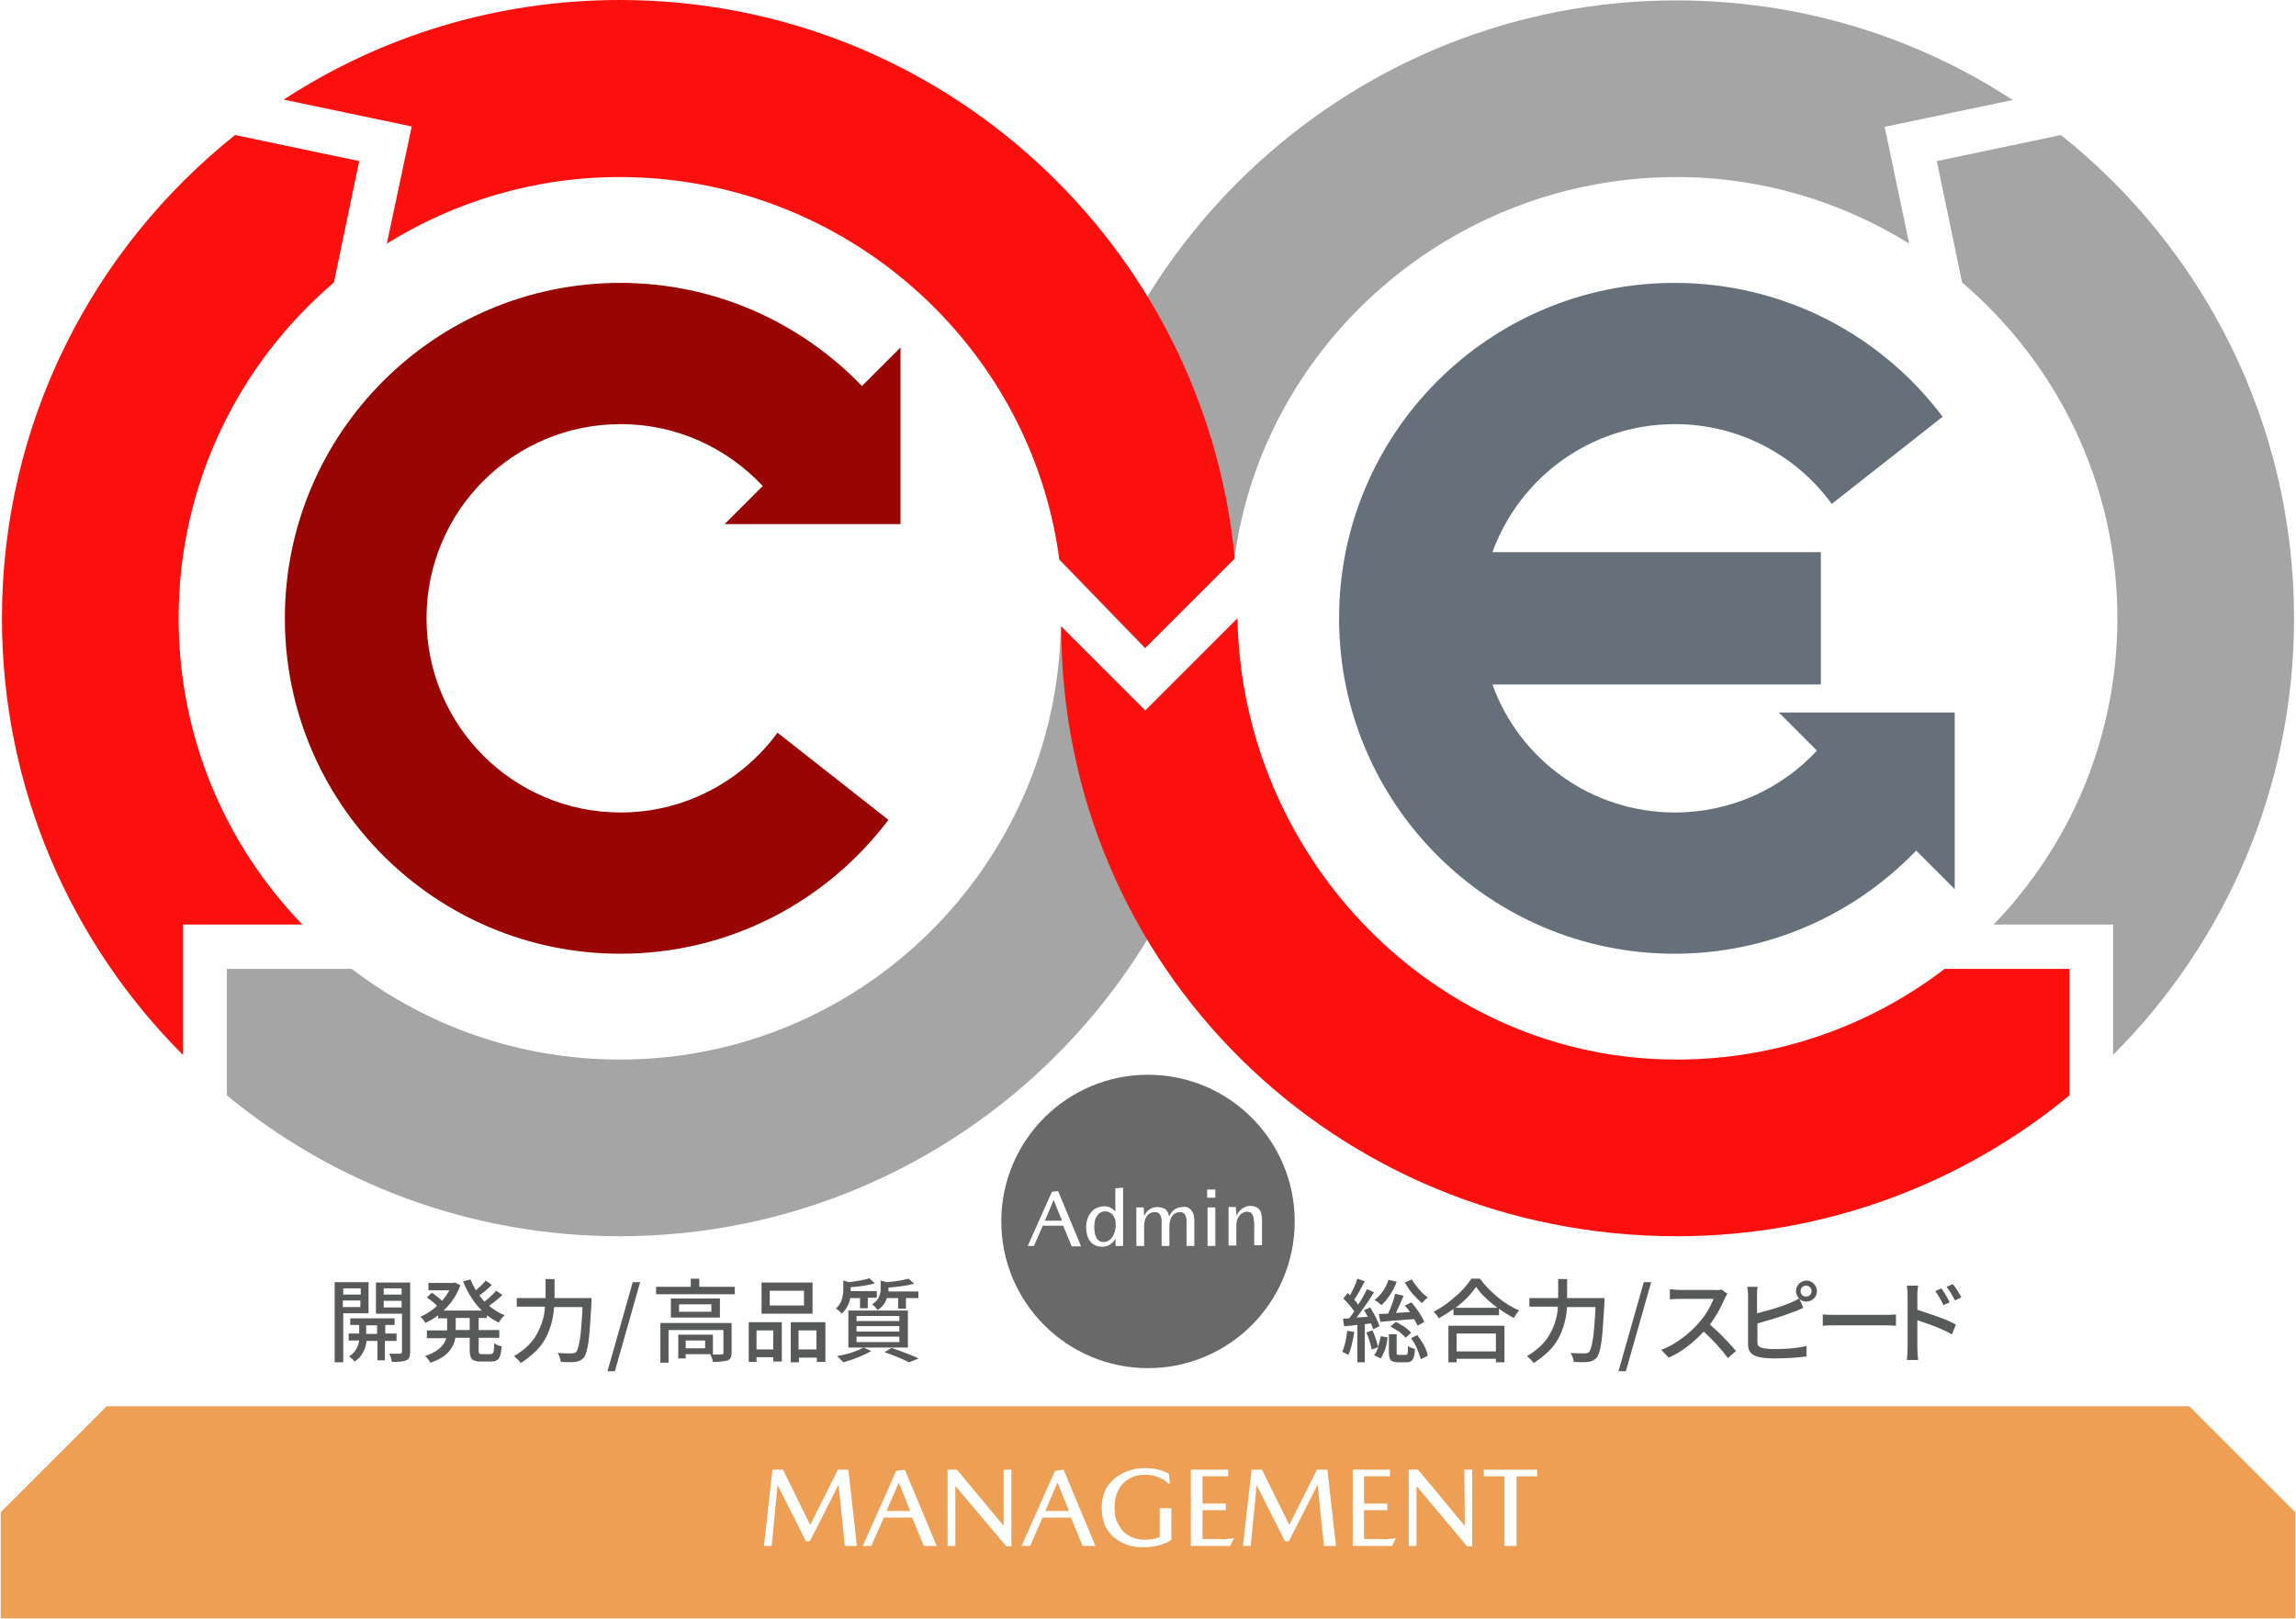
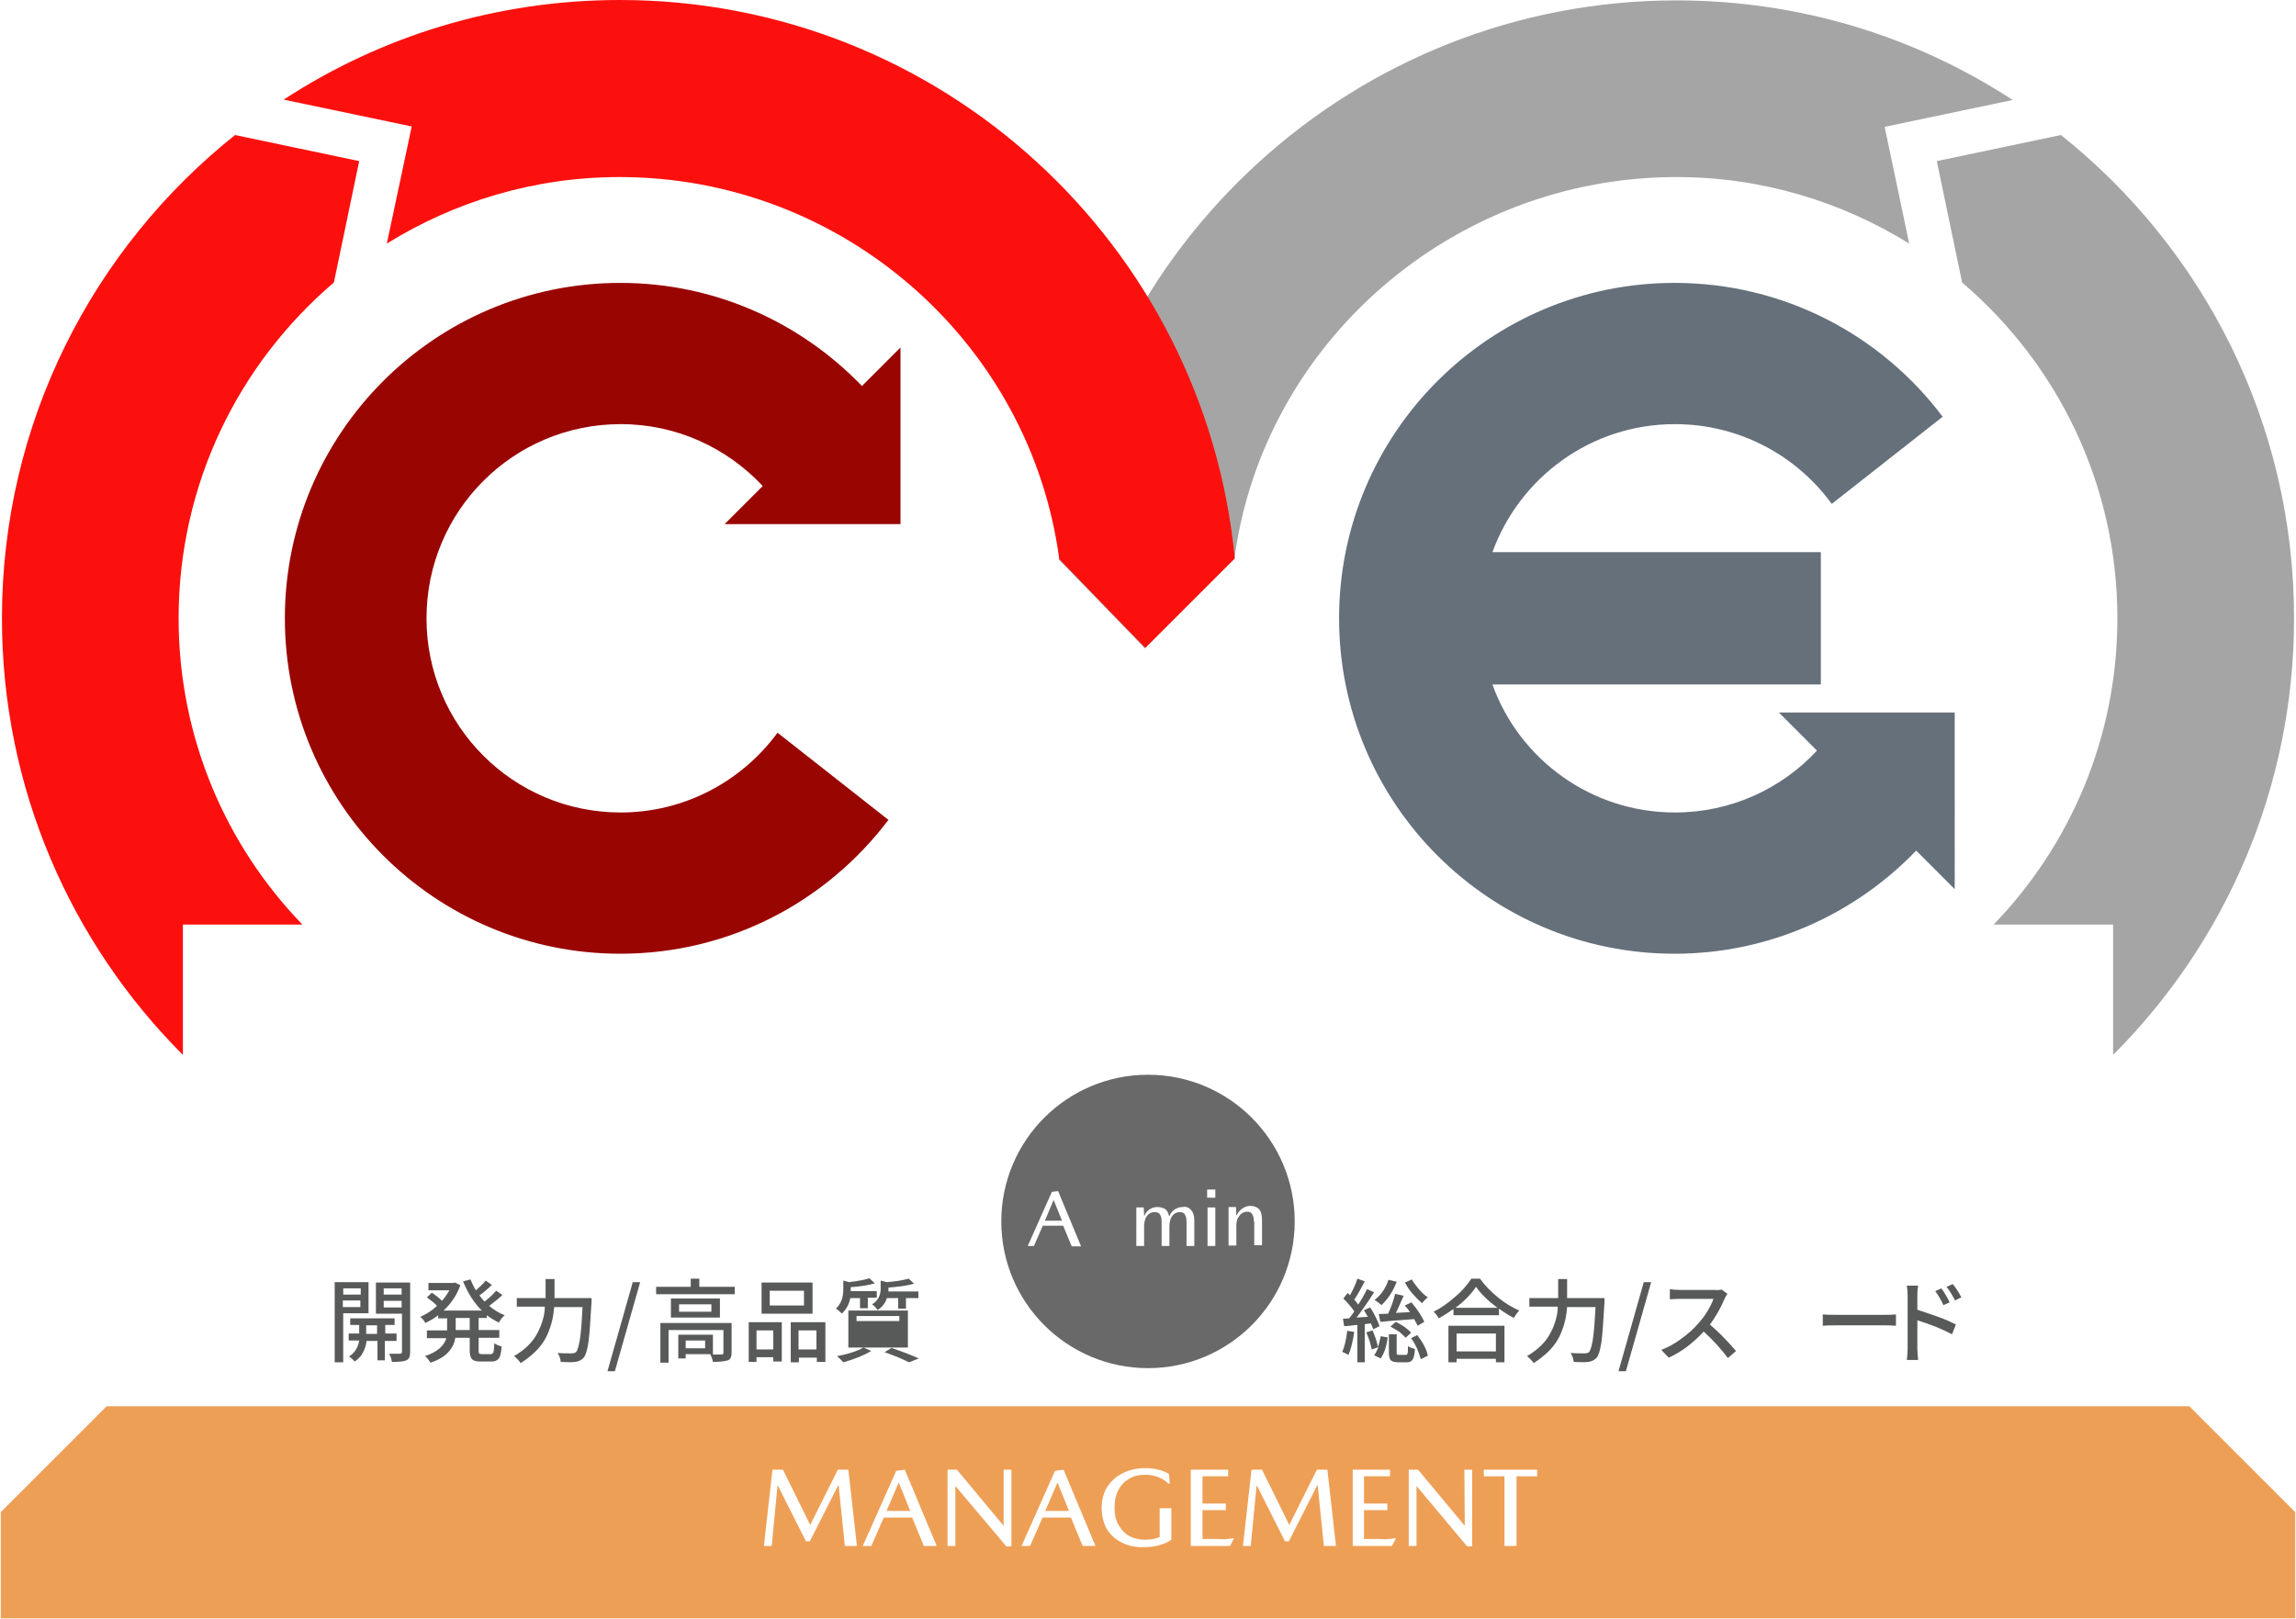
<svg xmlns="http://www.w3.org/2000/svg" enable-background="new 0 0 590 416" viewBox="0 0 590 416" width="590px" height="416px">
  <style type="text/css">
.management{fill:#ee9f56;}
.text path {fill:#fff;}
.text2 path {fill:#585959;}
.admin{fill:#696969;}
.c{fill:#990602;}
.e{fill:#66707b;}
.core1,.core2,.core3 { fill:#fc100e;}
.core4,.core5,.core6 { fill:#a5a5a5;}
</style>
-   <path class="core6" d="M294.3,182.6l-21.7-21.7c-1.1,61.7-51.4,111.4-113.3,111.4c-25.9,0-49.8-8.7-68.9-23.3H58.3v32.5c27.4,22.6,62.6,36.2,100.9,36.2c87.7,0,158.7-71.1,158.7-158.7L294.3,182.6z" />
  <path class="core5" d="M490.6,62.6c-17.4-10.8-37.9-17.1-59.8-17.1c-57.5,0-106.2,42.6-113.6,98.1l-23,23l-22.1-22.8C279.9,63.2,348.3,0.1,430.8,0.1c31.9,0,61.6,9.4,86.4,25.6l-32.9,6.9L490.6,62.6z" />
  <path class="core4" d="M512.3,237.6c19.7-20.4,31.8-48.1,31.8-78.7c0-34.6-15.5-65.5-39.9-86.3l-6.5-31.2l31.9-6.7c36.5,29.1,59.9,73.9,59.9,124.2c0,43.8-17.8,83.5-46.5,112.2v-33.5H512.3z" />
-   <path class="core3" d="M294.3,182.6l23.7-23.7c1.1,61.7,50.9,113.4,112.8,113.4c25.9,0,49.8-8.7,68.9-23.3h32.1v32.5c-27.4,22.6-62.6,36.2-100.9,36.2c-87.7,0-158.2-69.1-158.2-156.7L294.3,182.6z" />
  <path class="core2" d="M99.4,62.6c17.4-10.8,37.9-17.1,59.8-17.1c57.5,0,105.6,42.7,113,98.2l22.1,22.8l23-23c-7.7-80.5-75.5-143.5-158-143.5c-31.9,0-61.6,9.4-86.4,25.6l32.9,6.9L99.4,62.6z" />
  <path class="core1" d="M77.7,237.6c-19.7-20.4-31.8-48.1-31.8-78.7c0-34.6,15.5-65.5,39.9-86.3l6.5-31.2l-31.9-6.7C23.9,63.8,0.5,108.6,0.5,158.9c0,43.8,17.8,83.5,46.5,112.2v-33.5H77.7z" />
  <path class="c" d="M231.4,134.7V89.3l-9.9,9.9c-15.7-16.3-37.7-26.5-62.1-26.5c-47.6,0-86.2,38.6-86.2,86.2c0,47.6,38.6,86.2,86.2,86.2c28.2,0,53.1-13.5,68.9-34.4l-28.5-22.4c-9.1,12.4-23.8,20.5-40.3,20.5c-27.6,0-49.9-22.3-49.9-49.9c0-27.6,22.3-49.9,49.9-49.9c14.4,0,27.3,6.1,36.5,15.9l-9.8,9.8H231.4z" />
  <path class="e" d="M502.5,183.1h-45.4l9.8,9.8c-9.1,9.8-22.1,15.9-36.5,15.9c-21.6,0-40-13.7-46.9-32.9h84.4v-34h-84.4c7-19.2,25.3-32.9,46.9-32.9c16.6,0,31.3,8.1,40.3,20.5l28.5-22.4c-15.7-20.9-40.7-34.4-68.9-34.4c-47.6,0-86.2,38.6-86.2,86.2c0,47.6,38.6,86.2,86.2,86.2c24.4,0,46.4-10.2,62.1-26.5l9.9,9.9V183.1z" />
  <polygon class="management" points="27.4,361.4 0.2,388.6 0.2,415.9 589.8,415.9 589.8,388.6 562.6,361.4 " />
  <g class="text">
    <path d="M208.2,391.9l7.1-14.2h2.7l2.2,19.6h-3.1l-1.6-15.6h-0.1l-7.3,14.4h-1l-7.2-14.3h-0.1l-1.5,15.5h-2l2.2-19.6h2.7L208.2,391.9L208.2,391.9z" />
    <path d="M227.1,390l-3.2,7.3h-2.2l8.6-19.3l2.2-0.3l8.2,19.6h-3.3l-3-7.3H227.1z M233.9,388.3l-2.9-7.2h-0.1l-3.1,7.2H233.9z" />
    <path d="M257.9,377.7h2v19.7h-1.3L245.6,382h-0.1l0,15.3h-2v-19.6h2.4l11.9,14.3h0.1L257.9,377.7z" />
    <path d="M267.9,390l-3.2,7.3h-2.2l8.6-19.3l2.2-0.3l8.2,19.6h-3.3l-3-7.3H267.9z M274.7,388.3l-2.9-7.2h-0.1l-3.1,7.2H274.7z" />
    <path d="M288.4,396.5c-1.6-0.8-2.9-1.9-3.9-3.4c-0.9-1.5-1.4-3.4-1.4-5.6c0-2.1,0.5-4,1.5-5.5c1-1.5,2.4-2.7,4.1-3.5c1.7-0.8,3.5-1.2,5.4-1.2c1.3,0,2.5,0.1,3.6,0.4c1.2,0.3,2.1,0.7,2.7,1.1l0.2,2.5h-0.3c-1.6-1.5-3.6-2.3-6.1-2.3c-1.5,0-2.8,0.3-4,1c-1.2,0.7-2.1,1.6-2.8,2.9c-0.7,1.3-1,2.8-1,4.6c0,1.7,0.3,3.2,1.1,4.5c0.7,1.2,1.6,2.2,2.8,2.8c1.2,0.6,2.5,0.9,3.9,0.9c1.4,0,2.7-0.2,3.8-0.7v-7.4h3v8.1c-0.7,0.6-1.8,1-3.1,1.4c-1.3,0.4-2.6,0.5-4,0.5C292,397.7,290.1,397.3,288.4,396.5z" />
    <path d="M315.3,395.5c0.6,0,1.1-0.1,1.6-0.2h0.2l-1,2H306v-19.6h9.6v1.7H309v7h6v1.7h-6v7.4h3.7C313.9,395.6,314.8,395.6,315.3,395.5z" />
    <path d="M331.3,391.9l7.1-14.2h2.7l2.2,19.6h-3.1l-1.6-15.6h-0.1l-7.3,14.4h-1l-7.2-14.3h-0.1l-1.5,15.5h-2l2.2-19.6h2.7L331.3,391.9L331.3,391.9z" />
    <path d="M356.9,395.5c0.6,0,1.1-0.1,1.6-0.2h0.2l-1,2h-10.1v-19.6h9.6v1.7h-6.7v7h6v1.7h-6v7.4h3.7C355.5,395.6,356.3,395.6,356.9,395.5z" />
    <path d="M376.3,377.7h2v19.7H377L364.1,382h-0.1l0,15.3h-2v-19.6h2.4l11.9,14.3h0.1L376.3,377.7z" />
    <path d="M381.4,377.7H395v1.7h-5.3v17.9h-3.1v-17.9h-5.3V377.7z" />
  </g>
  <circle class="admin" cx="295" cy="313.9" r="37.7" />
  <g class="text">
    <path d="M268,314.9l-2.3,5.3h-1.6l6.2-13.9l1.6-0.2l5.9,14.2h-2.4l-2.2-5.3H268z M272.9,313.7l-2.1-5.2h-0.1l-2.2,5.2H272.9z" />
-     <path d="M288.6,320.2h-1.9l-0.1-1.9h0c-0.3,0.6-0.7,1.1-1.3,1.5c-0.6,0.4-1.3,0.6-2.1,0.6c-0.9,0-1.6-0.2-2.2-0.6c-0.6-0.4-1.1-1-1.4-1.7c-0.3-0.8-0.5-1.6-0.5-2.7c0-1,0.2-2,0.6-2.8c0.4-0.8,0.9-1.4,1.6-1.9c0.7-0.4,1.5-0.7,2.4-0.7c0.6,0,1.2,0.1,1.7,0.4c0.5,0.2,0.9,0.6,1.2,1h0v-6l2-0.2V320.2z M285.2,318.6c0.5-0.4,0.8-0.9,1.1-1.6c0.3-0.7,0.4-1.4,0.4-2.2v-0.2c0-0.7-0.1-1.3-0.4-1.8c-0.2-0.5-0.6-0.9-1-1.1c-0.4-0.3-0.9-0.4-1.3-0.4c-0.6,0-1.1,0.2-1.5,0.5c-0.4,0.3-0.7,0.8-1,1.4c-0.2,0.6-0.3,1.3-0.3,2.2c0,1.2,0.2,2.1,0.6,2.8c0.4,0.7,1,1,1.8,1C284.2,319.2,284.7,319,285.2,318.6z" />
    <path d="M306,310.9c0.6,0.6,0.9,1.5,0.9,2.8v6.5h-2v-6.2c0-0.8-0.1-1.4-0.4-1.8c-0.2-0.5-0.7-0.7-1.3-0.7c-0.6,0-1.1,0.2-1.5,0.5c-0.4,0.3-0.7,0.8-0.9,1.3c-0.2,0.6-0.3,1.2-0.3,1.9v5h-2v-6.2c0-0.8-0.1-1.4-0.4-1.8c-0.2-0.5-0.7-0.7-1.4-0.7c-0.6,0-1.1,0.2-1.5,0.5c-0.4,0.3-0.7,0.8-0.9,1.3c-0.2,0.6-0.3,1.2-0.3,1.9v5h-2v-9.9h1.9l0.1,2.1h0.1c0.3-0.7,0.7-1.2,1.3-1.6c0.6-0.4,1.2-0.6,2-0.6c0.8,0,1.4,0.2,2,0.5c0.5,0.4,0.8,0.9,1,1.8h0.1c0.2-0.4,0.4-0.8,0.8-1.2c0.3-0.4,0.7-0.6,1.2-0.8c0.4-0.2,0.9-0.3,1.4-0.3C304.7,310,305.5,310.3,306,310.9z" />
    <path d="M312.3,307.8h-2.1v-2.1h2.1V307.8z M312.3,320.2h-2v-9.9h2V320.2z" />
    <path d="M322.2,313.9c0-0.7-0.1-1.4-0.4-1.8c-0.2-0.5-0.7-0.7-1.3-0.7c-0.6,0-1.1,0.2-1.5,0.5c-0.4,0.3-0.7,0.8-1,1.3c-0.2,0.6-0.3,1.2-0.3,1.9v5h-2v-9.9h1.9l0.1,2.1h0.1c0.3-0.7,0.8-1.2,1.4-1.7c0.6-0.4,1.3-0.7,2.1-0.7c0.9,0,1.7,0.3,2.2,0.8s0.8,1.5,0.8,2.8v6.5h-2V313.9z" />
  </g>
  <g class="text2">
    <path d="M94.7,337.5h-6.5v12.6H86v-20.6h8.7V337.5z M92.7,331.1h-4.5v1.6h4.5V331.1z M88.1,335.9h4.5v-1.7h-4.5V335.9z M101.8,344.6h-2.9v5h-1.9v-5h-2.8c-0.1,1-0.4,2-0.9,2.9c-0.5,1-1.2,1.8-2.2,2.4c-0.4-0.5-0.8-0.9-1.4-1.3c1.4-0.9,2.3-2.2,2.6-4.1h-2.7v-1.8h2.7v-2.2h-2.3v-1.7h11.4v1.7h-2.4v2.2h2.9V344.6z M94.1,342.8h2.8v-2.2h-2.8V342.8z M105.4,329.5v17.9c0,0.6-0.1,1.1-0.2,1.4c-0.1,0.3-0.4,0.6-0.8,0.8c-0.7,0.3-1.9,0.4-3.7,0.4c-0.1-0.7-0.3-1.4-0.7-2.1c0.8,0,1.7,0,2.8,0c0.3,0,0.5-0.2,0.5-0.5v-9.8h-6.7v-8H105.4z M103.2,331.1h-4.6v1.6h4.6V331.1z M98.6,336h4.6v-1.7h-4.6V336z" />
    <path d="M125.4,338.7H123v3.1h5.3v2H123v3.2c0,0.4,0,0.6,0.1,0.8c0.1,0.1,0.3,0.2,0.7,0.2h2.3c0.3,0,0.6-0.2,0.7-0.5c0.1-0.3,0.2-1.1,0.2-2.3c0.6,0.4,1.3,0.7,1.9,0.8c-0.1,1.5-0.3,2.5-0.7,3.1c-0.4,0.5-1,0.8-1.9,0.8h-2.8c-1.1,0-1.8-0.2-2.2-0.6c-0.4-0.4-0.6-1.2-0.6-2.3v-3.2H117c-0.2,1.4-0.8,2.6-1.8,3.7s-2.5,2-4.6,2.7c-0.1-0.2-0.3-0.5-0.6-0.9c-0.3-0.4-0.5-0.6-0.8-0.8c3.1-1,4.9-2.6,5.5-4.6h-5v-2h5.2v-0.2v-2.9h-2.3v-0.8c-1,0.8-2.1,1.4-3.3,2c-0.3-0.6-0.7-1.1-1.3-1.6c1.5-0.6,3-1.6,4.3-2.8c-0.5-0.6-1.4-1.3-2.6-2.2l1.3-1.2c1,0.7,1.9,1.4,2.6,2.1c0.7-0.8,1.3-1.7,1.9-2.7h-5.4v-1.9h6.4l0.4-0.1l1.4,0.7c-0.9,2.5-2.3,4.6-4.3,6.5h9.8c-2-2-3.6-4.5-4.8-7.5l1.9-0.5c0.4,0.9,0.8,1.9,1.4,2.8c1-0.9,1.9-1.7,2.5-2.5l1.6,1.1c-1.1,1.1-2.2,2-3.2,2.7c0.2,0.3,0.6,0.8,1.3,1.6c1.2-0.9,2.2-1.9,3-2.8l1.6,1.1c-0.9,0.9-2.1,1.8-3.4,2.8c1.2,1,2.6,1.9,4,2.4c-0.6,0.5-1.1,1.1-1.5,1.9c-1.2-0.6-2.2-1.2-3.1-1.9V338.7z M120.7,341.8v-3.1h-3.6v2.9v0.2H120.7z" />
    <path d="M142.4,333.6h9.6c0,0.5,0,0.9,0,1.1c-0.3,4.8-0.5,8.3-0.8,10.3c-0.3,2-0.7,3.3-1.2,3.9c-0.5,0.6-1.3,1-2.2,1.1c-0.8,0.1-2,0.1-3.7,0c-0.1-0.8-0.3-1.5-0.8-2.3c1,0.1,2.2,0.1,3.6,0.1c0.5,0,0.8-0.1,1.1-0.3c0.4-0.4,0.7-1.5,1-3.2s0.5-4.6,0.7-8.4h-7.3c-0.1,1.1-0.2,2-0.4,3c-0.2,0.9-0.5,2-0.9,3c-0.4,1.1-0.9,2.1-1.5,3s-1.4,1.9-2.4,2.8c-1,0.9-2.1,1.8-3.4,2.6c-0.4-0.6-1-1.2-1.7-1.8c1.4-0.8,2.7-1.8,3.7-2.8c1-1,1.8-2.1,2.4-3.3s1-2.2,1.3-3.3c0.3-1,0.5-2.1,0.5-3.3h-7.2v-2.2h7.4v-4.9h2.3V333.6z" />
    <path d="M156.1,352.4l6.5-22.9h1.9l-6.5,22.9H156.1z" />
    <path d="M179.7,330.7h9.1v1.9h-20.2v-1.9h8.9v-2.1h2.2V330.7z M188,339.8v7.8c0,0.6-0.1,1-0.2,1.3c-0.2,0.3-0.4,0.6-0.8,0.7c-0.6,0.2-1.9,0.4-3.8,0.4c-0.1-0.6-0.3-1.2-0.7-2h-6.3v1.1h-1.9V343h8.9v5.1c1.2,0,1.9,0,2.2,0c0.3,0,0.5-0.1,0.5-0.4v-5.9h-14.1v8.4h-2.1v-10.2H188z M172.5,333.7H185v4.9h-12.6V333.7z M182.8,337.1v-1.9h-8.3v1.9H182.8z M181.2,346.5v-2h-5v2H181.2z" />
    <path d="M192.4,350.1v-10.3h8.5v10.1h-2.2v-1.1h-4.3v1.2H192.4z M198.7,341.9h-4.3v4.9h4.3V341.9z M208.8,329.6v8h-13.1v-8H208.8z M206.6,335.5v-3.8h-8.8v3.8H206.6z M203.2,339.8h8.9V350h-2.2v-1.1h-4.6v1.2h-2.1V339.8z M205.2,346.8h4.6v-4.9h-4.6V346.8z" />
-     <path d="M221,333.6h-2.5c-0.3,1.6-1.1,3-2.2,4c-0.2-0.2-0.4-0.5-0.7-0.7c-0.3-0.3-0.6-0.5-0.8-0.6c1.3-1.2,1.9-2.8,1.9-4.9v-2.3l1.5,0.4c2.3-0.3,4.1-0.6,5.2-1l1.4,1.3c-1.6,0.5-3.7,0.8-6.2,1v0.5c0,0.2,0,0.4,0,0.5h6.7v1.7H223v2.7H221V333.6z M221.9,346.3l2,0.9c-1.9,1.1-4.3,2.1-7.2,2.9c-0.7-0.8-1.3-1.3-1.6-1.6C218,348,220.3,347.2,221.9,346.3z M218,346.3v-9.5h15.3v9.5H218z M220.1,338.2v1.3h11v-1.3H220.1z M220.1,340.8v1.4h11v-1.4H220.1z M220.1,343.5v1.4h11v-1.4H220.1z M230.7,333.6h-2.8c-0.4,1.3-1.2,2.3-2.4,3.1c-0.1-0.2-0.3-0.5-0.6-0.8c-0.3-0.3-0.5-0.5-0.8-0.7c1.5-0.9,2.2-2.3,2.2-4v-2.1l1.6,0.4c2.4-0.2,4.2-0.5,5.6-0.9l1.4,1.3c-1.8,0.5-4,0.8-6.6,1v0.4c0,0.2,0,0.4,0,0.6h7.7v1.7h-3.2v2.7h-2V333.6z M227.3,347.5l1.8-1.1c2.9,1,5.2,1.9,7,2.7l-2.5,1C232,349.3,229.9,348.4,227.3,347.5z" />
+     <path d="M221,333.6h-2.5c-0.3,1.6-1.1,3-2.2,4c-0.2-0.2-0.4-0.5-0.7-0.7c-0.3-0.3-0.6-0.5-0.8-0.6c1.3-1.2,1.9-2.8,1.9-4.9v-2.3l1.5,0.4c2.3-0.3,4.1-0.6,5.2-1l1.4,1.3c-1.6,0.5-3.7,0.8-6.2,1v0.5c0,0.2,0,0.4,0,0.5h6.7v1.7H223v2.7H221V333.6z M221.9,346.3l2,0.9c-1.9,1.1-4.3,2.1-7.2,2.9c-0.7-0.8-1.3-1.3-1.6-1.6C218,348,220.3,347.2,221.9,346.3z M218,346.3v-9.5h15.3v9.5H218z M220.1,338.2v1.3h11v-1.3H220.1z M220.1,340.8v1.4h11v-1.4H220.1z v1.4h11v-1.4H220.1z M230.7,333.6h-2.8c-0.4,1.3-1.2,2.3-2.4,3.1c-0.1-0.2-0.3-0.5-0.6-0.8c-0.3-0.3-0.5-0.5-0.8-0.7c1.5-0.9,2.2-2.3,2.2-4v-2.1l1.6,0.4c2.4-0.2,4.2-0.5,5.6-0.9l1.4,1.3c-1.8,0.5-4,0.8-6.6,1v0.4c0,0.2,0,0.4,0,0.6h7.7v1.7h-3.2v2.7h-2V333.6z M227.3,347.5l1.8-1.1c2.9,1,5.2,1.9,7,2.7l-2.5,1C232,349.3,229.9,348.4,227.3,347.5z" />
    <path d="M346.2,342l1.8,0.3c-0.4,2.6-0.9,4.6-1.5,5.9c-0.3-0.2-0.9-0.5-1.6-0.8C345.5,346.2,345.9,344.4,346.2,342z M352.3,340.1l-1.6,0.2v9.8h-1.9v-9.6c-0.4,0-1.1,0.1-1.8,0.2c-0.8,0.1-1.3,0.1-1.6,0.1l-0.3-1.9c0.7,0,1.3-0.1,1.6-0.1c0.6-0.8,1.1-1.4,1.3-1.8c-0.6-0.9-1.5-2-2.8-3.3l1.1-1.4c0.3,0.2,0.5,0.4,0.6,0.6c0.8-1.5,1.5-2.9,1.9-4.3l1.9,0.7c-1.1,2.1-2,3.7-2.7,4.7c0.4,0.4,0.7,0.8,1,1.3c0.8-1.2,1.6-2.6,2.3-4l1.8,0.8c-1.7,2.7-3.2,4.8-4.5,6.5l2.9-0.2c-0.1-0.1-0.4-0.7-1-1.7l1.6-0.7c1.2,1.9,2,3.6,2.4,4.8l-1.6,0.8C352.7,341.3,352.6,340.8,352.3,340.1z M351.1,342.4l1.6-0.5c0.6,1.4,1.1,2.8,1.4,4.3c0.3-0.9,0.5-1.8,0.7-2.8l1.8,0.3c-0.3,2.3-0.9,4.1-1.8,5.4l-1.7-0.8c0.5-0.6,0.8-1.4,1.1-2.1l-1.7,0.6C352.2,345.4,351.8,344,351.1,342.4z M356.8,328.9l2.1,0.5c-0.9,2.4-2.2,4.4-3.9,6c-0.6-0.5-1.2-1-1.8-1.3C354.9,332.8,356.1,331,356.8,328.9z M358.5,332.5l2.2,0.5c-1.2,2.8-1.9,4.2-2,4.4l3.6-0.2c-0.1-0.2-0.3-0.4-0.4-0.6s-0.3-0.4-0.5-0.6c-0.2-0.2-0.3-0.4-0.4-0.5l1.7-0.8c1.6,1.9,2.7,3.6,3.3,5l-1.7,1c-0.2-0.4-0.5-0.9-0.9-1.7c-4,0.3-6.9,0.5-8.7,0.7l-0.4-2l2.4-0.1C357.5,335.9,358.1,334.2,358.5,332.5z M359.7,348.2h1.5c0.3,0,0.4-0.1,0.5-0.4c0.1-0.3,0.1-0.9,0.1-1.9c0.3,0.3,0.9,0.5,1.8,0.8c-0.1,1.4-0.3,2.3-0.6,2.7c-0.3,0.5-0.8,0.7-1.6,0.7h-2.1c-0.9,0-1.5-0.2-1.9-0.5c-0.3-0.4-0.5-1-0.5-2v-4.7h2v4.7c0,0.3,0,0.5,0.1,0.5C359.3,348.2,359.5,348.2,359.7,348.2z M357.3,340.9l1.4-1.2c0.7,0.4,1.5,0.8,2.2,1.3c0.7,0.5,1.3,1,1.7,1.5l-1.4,1.3c-0.4-0.5-1-1-1.7-1.6C358.7,341.7,358,341.3,357.3,340.9z M361,329.6l1.8-0.8c0.4,0.8,1.1,1.6,1.8,2.5c0.8,0.9,1.5,1.6,2.3,2.1c-0.5,0.4-1,0.9-1.5,1.5c-0.7-0.6-1.5-1.4-2.4-2.4S361.6,330.6,361,329.6z M362.6,343.9l1.6-0.8c1.5,2,2.4,3.7,2.7,5.3l-1.8,0.9c-0.2-0.7-0.5-1.6-0.9-2.6C363.7,345.6,363.2,344.7,362.6,343.9z" />
    <path d="M378.1,328.6h2.2c1.2,1.7,2.8,3.3,4.6,4.8c1.8,1.5,3.7,2.6,5.5,3.4c-0.5,0.5-1,1.2-1.4,1.9c-1.5-0.8-2.8-1.6-3.8-2.4v1.7h-11.7v-1.6c-1,0.7-2.2,1.5-3.8,2.4c-0.2-0.5-0.7-1.1-1.3-1.7c2-1,3.8-2.3,5.6-3.9C375.8,331.7,377.1,330.1,378.1,328.6z M372.2,350.1v-9.4h14.4v9.4h-2.2v-0.9h-10.1v0.9H372.2z M374,336.1h10.8c-2.4-1.8-4.3-3.6-5.5-5.4C378,332.6,376.3,334.4,374,336.1z M384.4,342.7h-10.1v4.6h10.1V342.7z" />
    <path d="M402.7,333.6h9.6c0,0.5,0,0.9,0,1.1c-0.3,4.8-0.5,8.3-0.8,10.3c-0.3,2-0.7,3.3-1.2,3.9c-0.5,0.6-1.3,1-2.2,1.1c-0.8,0.1-2,0.1-3.7,0c-0.1-0.8-0.3-1.5-0.8-2.3c1,0.1,2.2,0.1,3.6,0.1c0.5,0,0.8-0.1,1.1-0.3c0.4-0.4,0.7-1.5,1-3.2c0.3-1.8,0.5-4.6,0.7-8.4h-7.3c-0.1,1.1-0.2,2-0.4,3c-0.2,0.9-0.5,2-0.9,3c-0.4,1.1-0.9,2.1-1.5,3c-0.6,0.9-1.4,1.9-2.4,2.8c-1,0.9-2.1,1.8-3.4,2.6c-0.4-0.6-1-1.2-1.7-1.8c1.4-0.8,2.7-1.8,3.7-2.8c1-1,1.8-2.1,2.4-3.3c0.6-1.1,1-2.2,1.3-3.3c0.3-1,0.5-2.1,0.5-3.3H393v-2.2h7.4v-4.9h2.3V333.6z" />
    <path d="M415.9,352.4l6.5-22.9h1.9l-6.5,22.9H415.9z" />
    <path d="M442.4,331.4l1.5,1.1c-0.3,0.4-0.5,0.8-0.7,1.2c-1.1,2.6-2.4,4.8-3.8,6.7c1.1,1,2.4,2.1,3.6,3.4c1.3,1.3,2.3,2.5,3.1,3.4l-2.1,1.8c-1.6-2.2-3.7-4.5-6.2-6.8c-2.8,3-5.8,5.3-9,6.7l-1.9-2c1.8-0.7,3.5-1.6,5.2-2.9c1.7-1.2,3.2-2.6,4.4-4c0.8-0.9,1.6-1.9,2.3-3.1c0.7-1.2,1.2-2.2,1.5-3.1h-8.6c-0.2,0-1.1,0-2.6,0.1v-2.6c0.7,0.1,1.6,0.2,2.6,0.2h8.7C441.3,331.6,442,331.5,442.4,331.4z" />
-     <path d="M451.5,332.6v4.9c3.3-0.8,6.2-1.7,8.6-2.7c0.7-0.3,1.4-0.6,2.2-1.1c-0.5-0.6-0.8-1.2-0.8-1.9c0-0.7,0.3-1.4,0.8-1.9c0.5-0.5,1.2-0.8,1.9-0.8c0.7,0,1.4,0.3,1.9,0.8c0.5,0.5,0.8,1.2,0.8,1.9s-0.3,1.4-0.8,1.9c-0.5,0.5-1.2,0.8-1.9,0.8c-0.7,0-1.3-0.2-1.8-0.7l1,2.3c-0.2,0.1-0.5,0.2-1.1,0.5c-0.6,0.3-1,0.4-1.3,0.5c-2.6,1-5.7,2-9.4,3v4.8c0,0.5,0.1,0.9,0.4,1.1s0.6,0.4,1.2,0.5c0.7,0.1,1.6,0.2,2.9,0.2c3.5,0,6.2-0.3,8.1-0.8v2.7c-2.3,0.3-5,0.5-8.2,0.5c-1.5,0-2.8-0.1-3.8-0.3c-2-0.4-3-1.4-3-3.2v-12.8c0-0.8-0.1-1.5-0.2-2.1h2.7C451.5,331.1,451.5,331.8,451.5,332.6z M464.1,333.2c0.4,0,0.8-0.1,1-0.4c0.3-0.3,0.4-0.6,0.4-1s-0.1-0.7-0.4-1c-0.3-0.3-0.6-0.4-1-0.4c-0.4,0-0.7,0.1-1,0.4c-0.3,0.3-0.4,0.6-0.4,1s0.1,0.7,0.4,1C463.4,333.1,463.7,333.2,464.1,333.2z" />
    <path d="M468.4,340.7v-2.9c1,0.1,2.2,0.1,3.5,0.1h12.7c0.6,0,1.5,0,2.6-0.1v2.9c-1.4-0.1-2.3-0.1-2.6-0.1h-12.7C470.5,340.6,469.4,340.6,468.4,340.7z" />
    <path d="M492.7,332.9v3.7c1.6,0.5,3.3,1.1,5.3,1.8s3.5,1.4,4.6,2l-1,2.5c-2.4-1.3-5.4-2.5-8.9-3.6l0,7.2c0,1,0.1,2,0.2,3H490c0.1-0.9,0.2-1.9,0.2-3v-13.5c0-1-0.1-1.8-0.2-2.6h2.9C492.7,331.6,492.7,332.5,492.7,332.9z M501,334.7l-1.6,0.7c-0.6-1.3-1.3-2.5-2.1-3.6l1.6-0.7C499.8,332.4,500.5,333.6,501,334.7z M504,333.4l-1.6,0.8c-0.7-1.3-1.4-2.5-2.2-3.5l1.6-0.7C502.7,331.1,503.4,332.2,504,333.4z" />
  </g>
</svg>